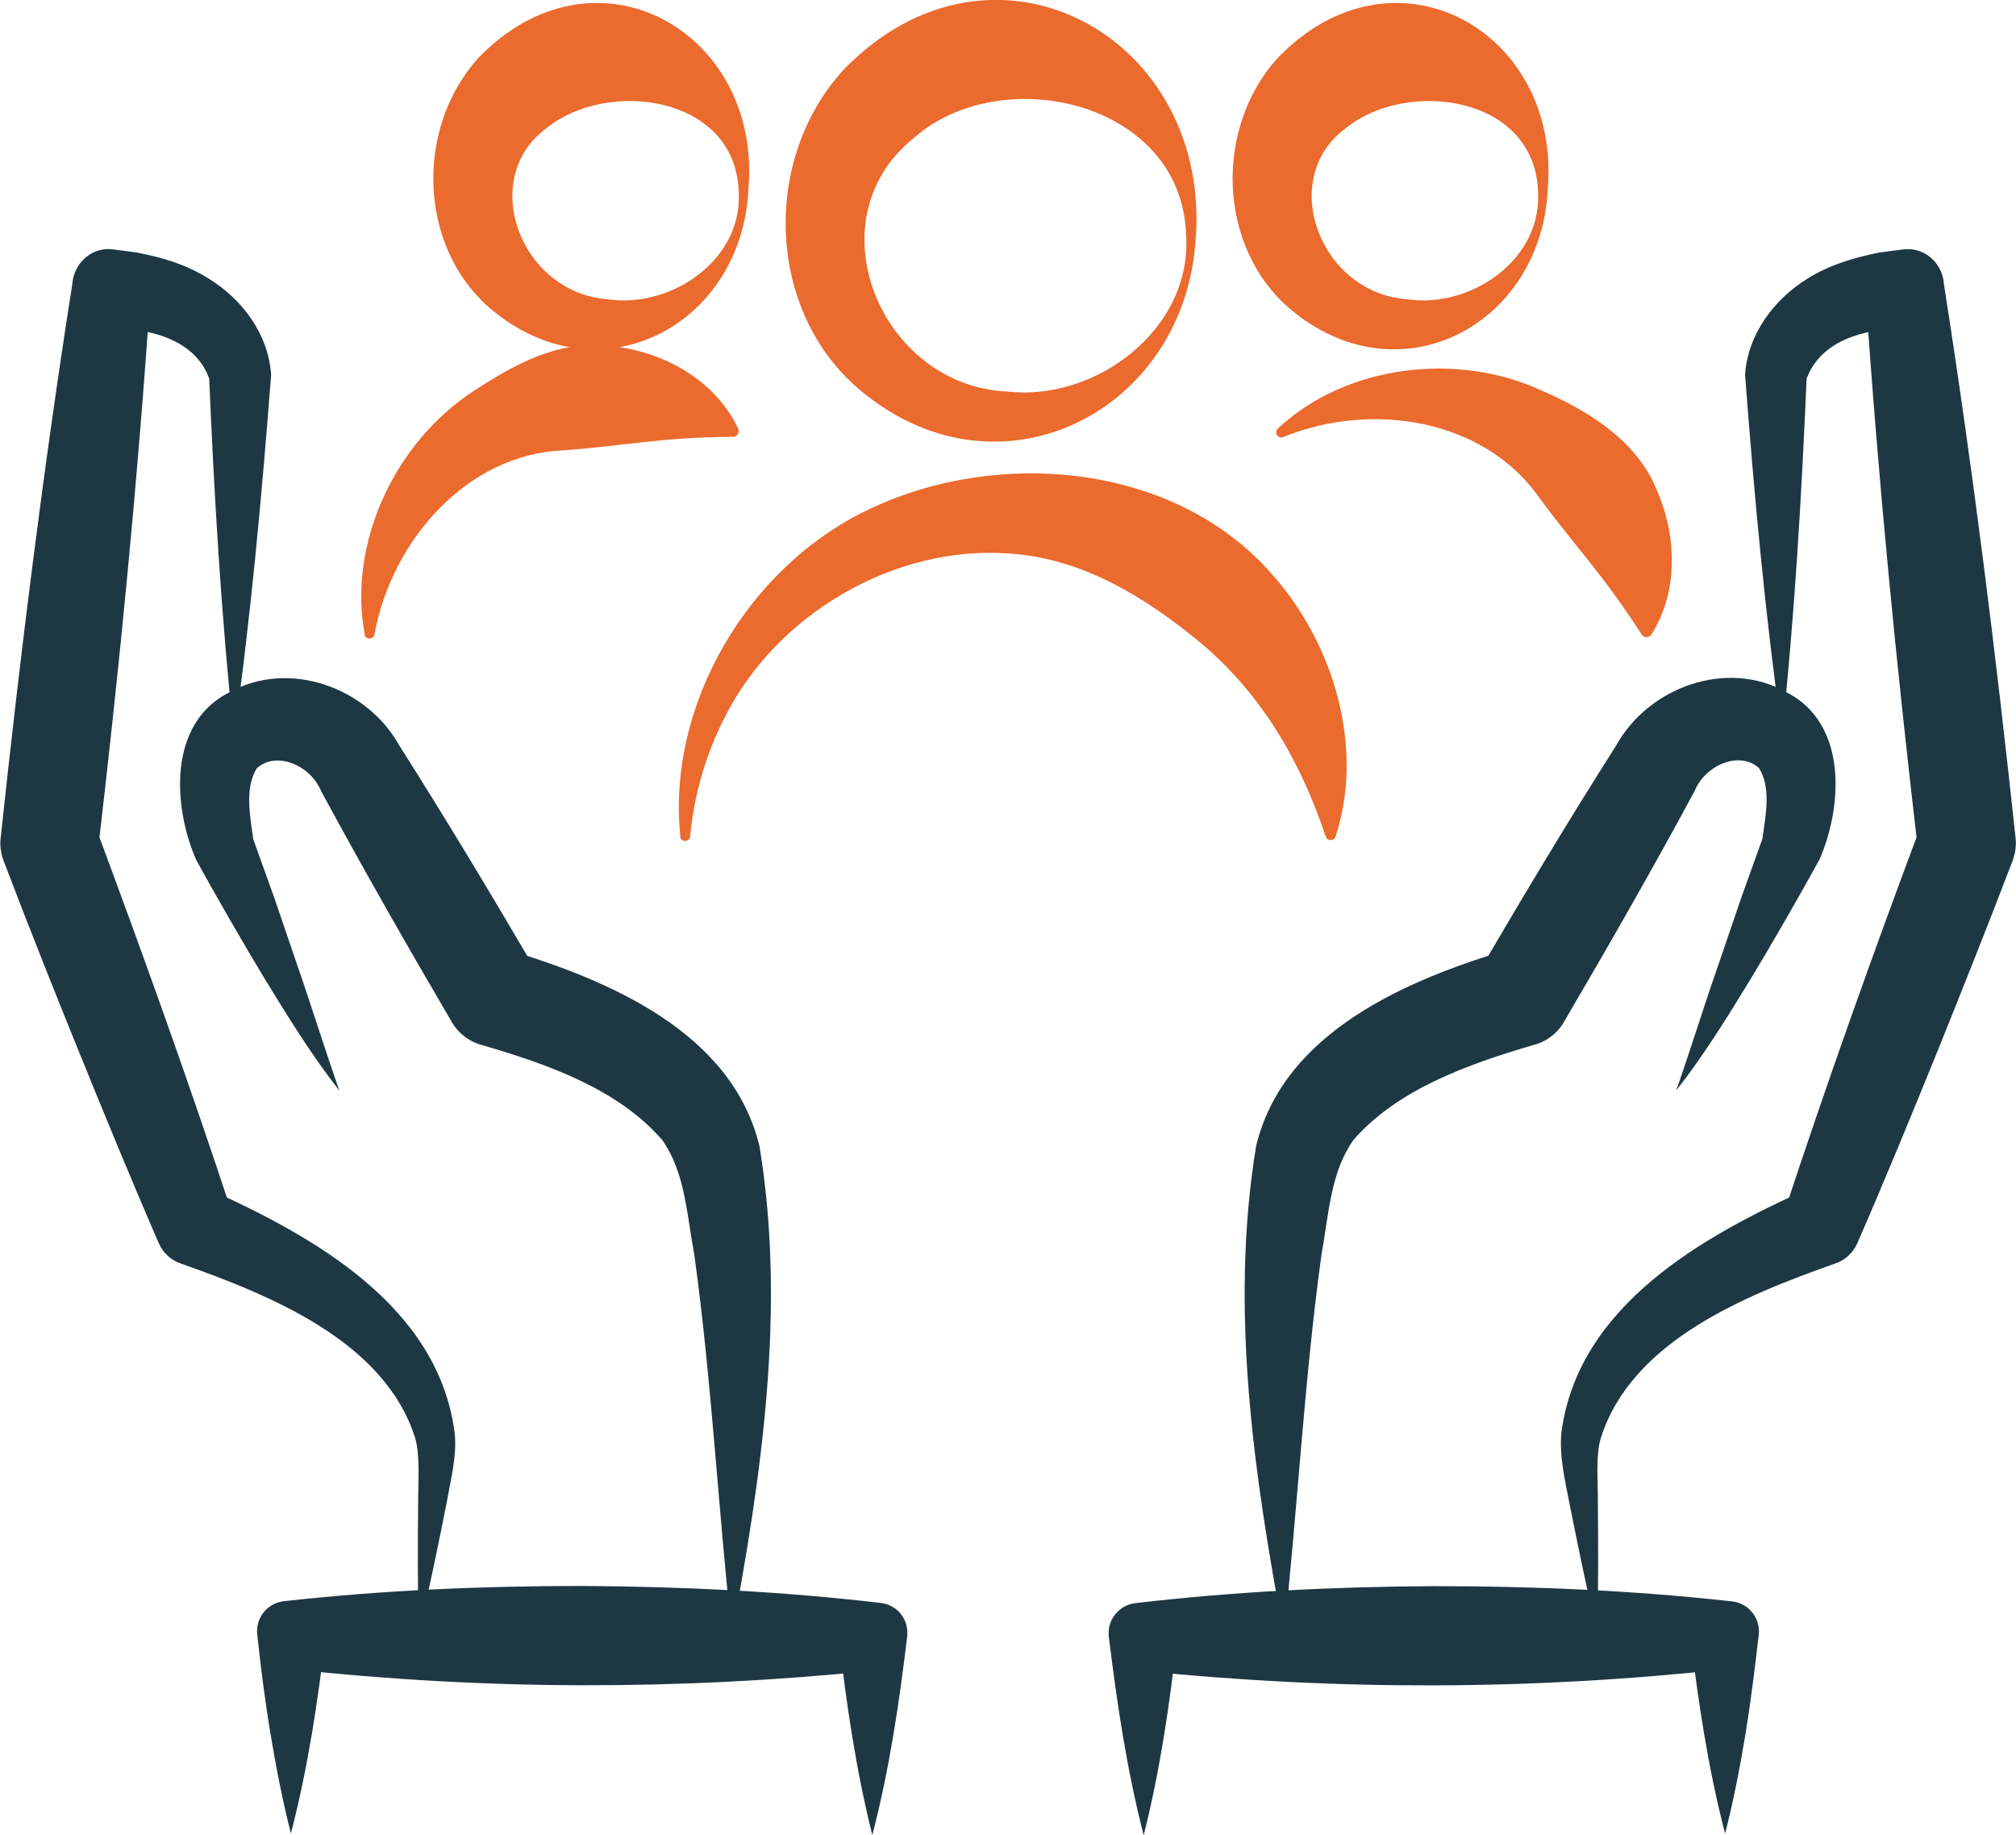
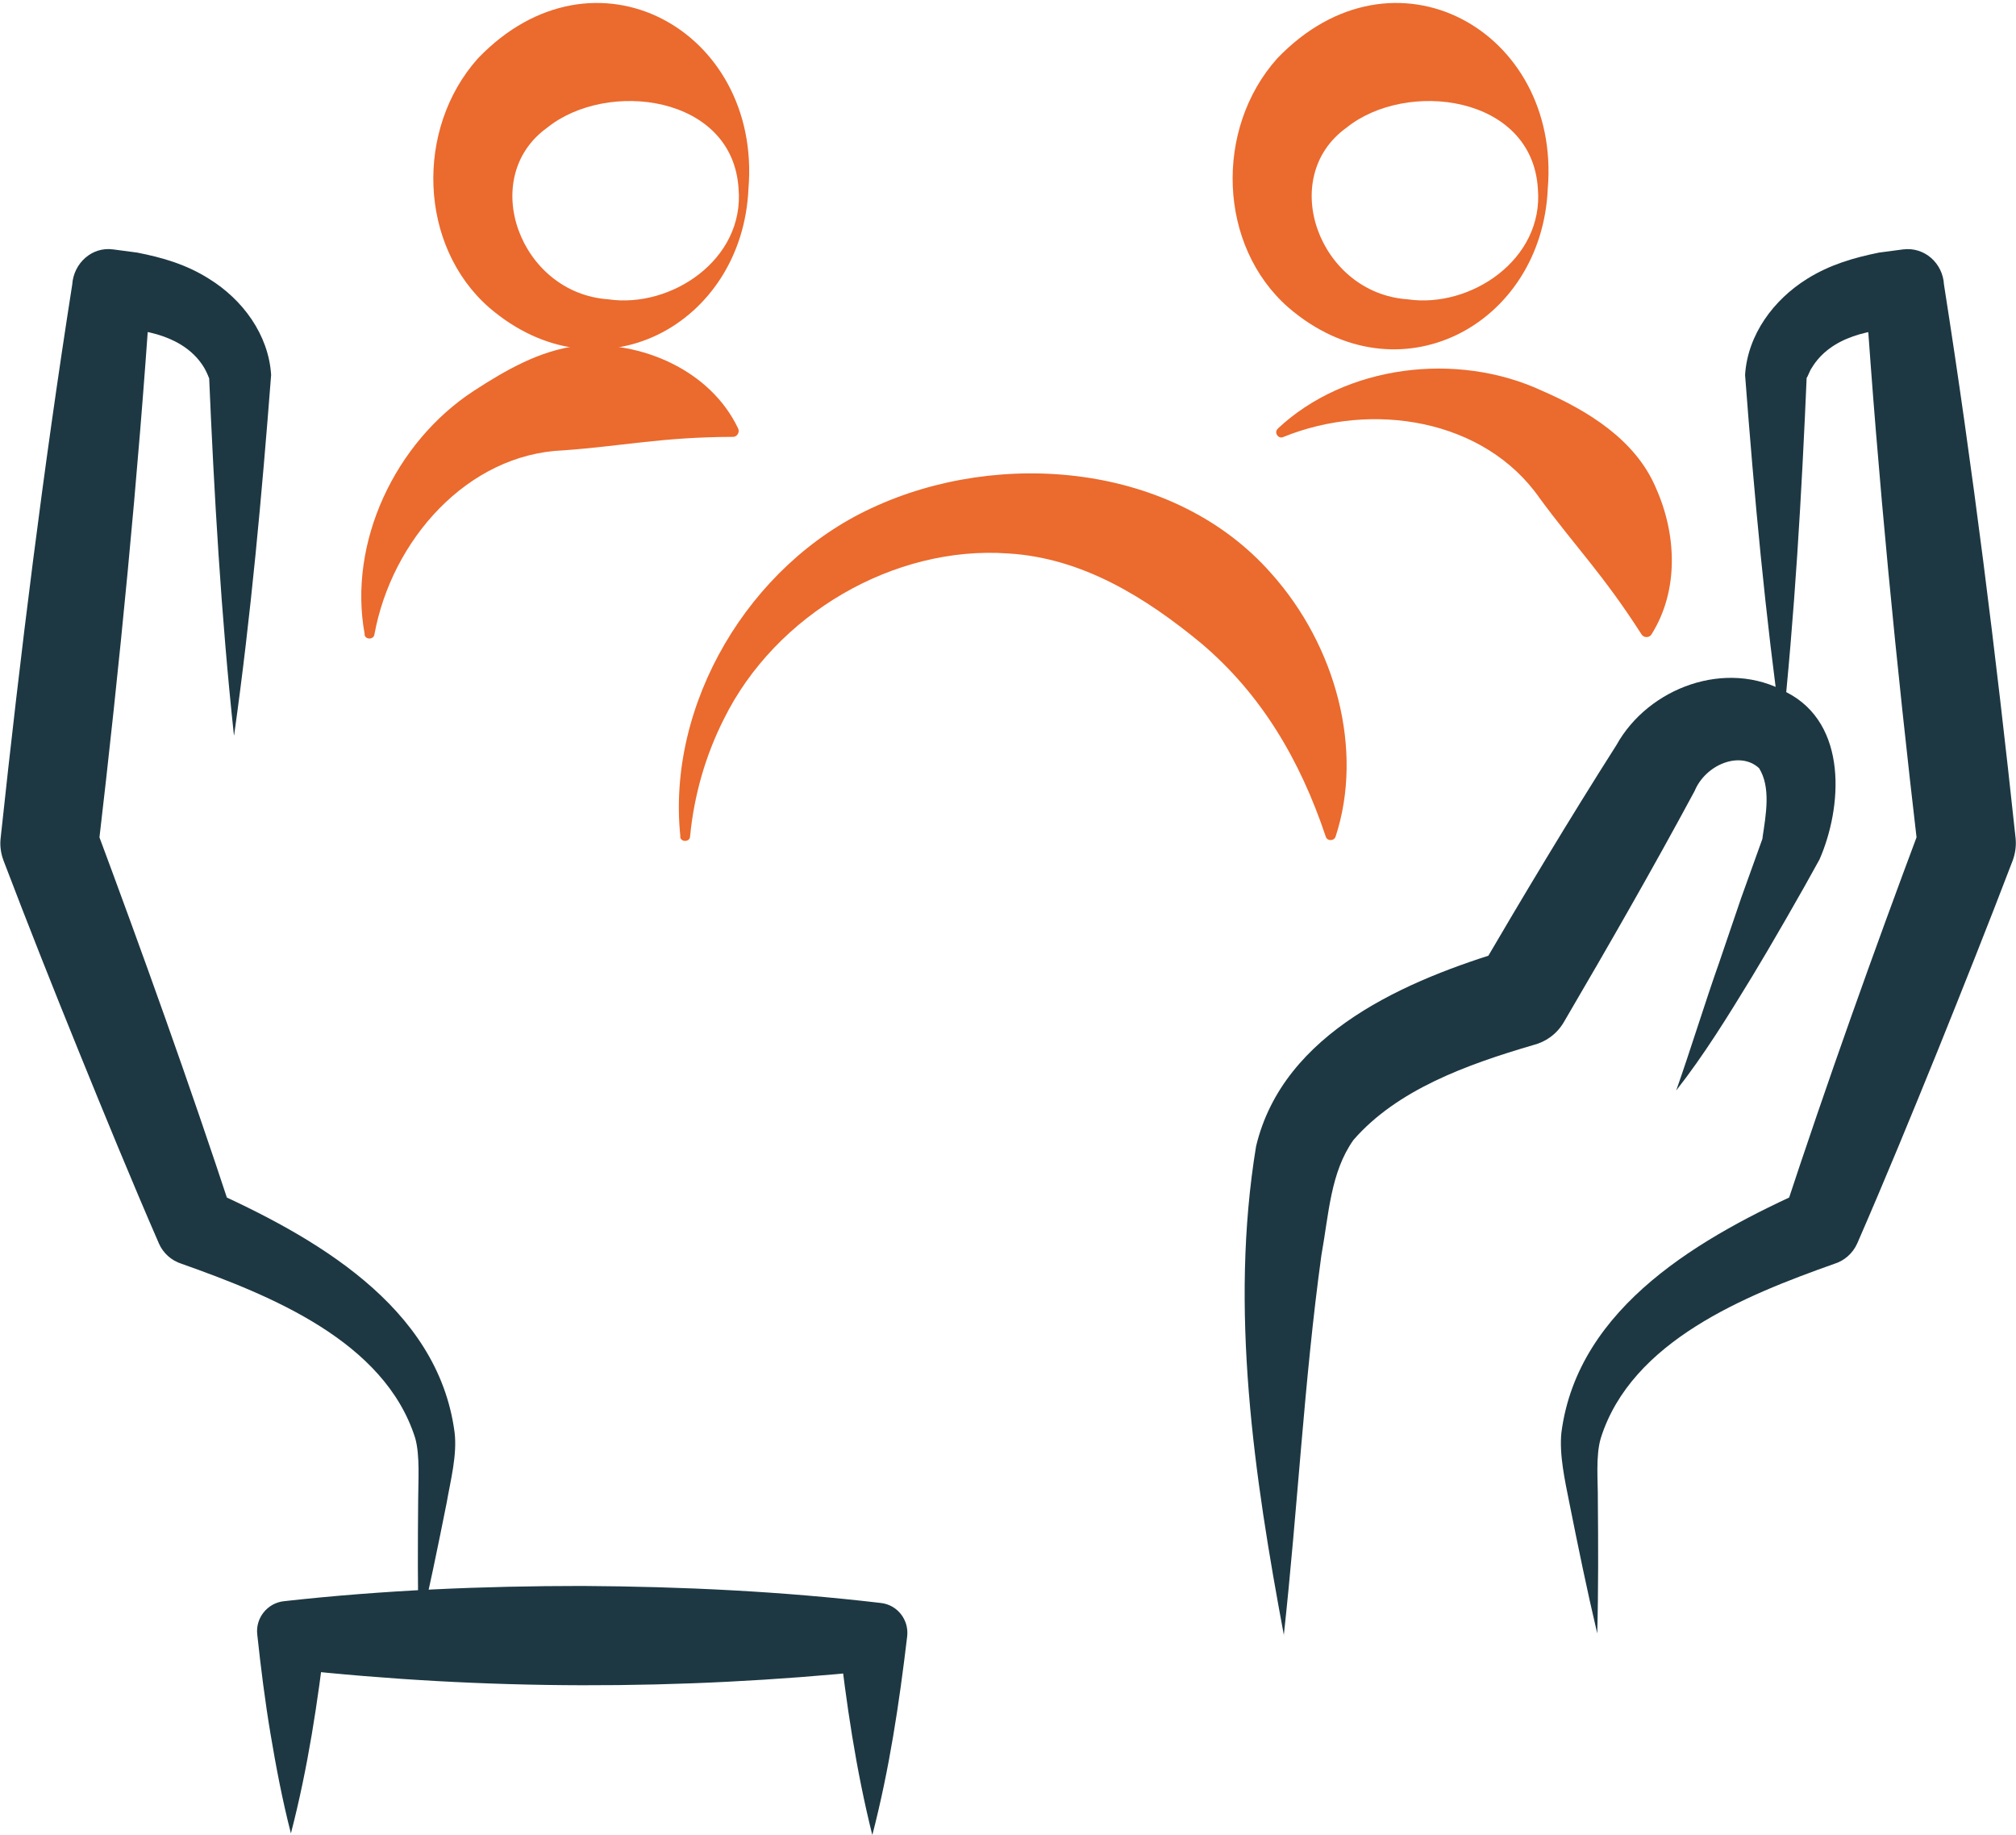
<svg xmlns="http://www.w3.org/2000/svg" viewBox="0 0 101.87 92.71" id="Layer_2">
  <defs>
    <style>
      .cls-1 {
        fill: #1d3843;
      }

      .cls-2 {
        fill: #eb6a2d;
      }
    </style>
  </defs>
  <g data-name="Layer_1" id="Layer_1-2">
    <g>
      <g>
        <path d="M64.88,82.63c-1.51-8.07-2.76-16.5-1.41-24.72,1.38-5.78,7.64-8.42,12.81-9.96,0,0-1.56,1.16-1.56,1.16,2.26-3.86,4.56-7.7,6.96-11.47,1.61-2.9,5.55-4.38,8.59-2.67,3.13,1.59,2.82,5.83,1.67,8.45-.82,1.51-2.53,4.48-3.42,5.94-1.19,1.95-2.4,3.92-3.82,5.73.76-2.16,1.42-4.34,2.18-6.49,0,0,1.1-3.23,1.1-3.23l1.15-3.2-.08.21c.2-1.29.43-2.61-.16-3.57-.97-.9-2.71-.18-3.26,1.15-2.12,3.94-4.35,7.82-6.61,11.68-.36.61-.92,1-1.56,1.16-3.34.98-6.86,2.25-9.07,4.79-1.16,1.64-1.24,3.72-1.62,5.83-.87,6.32-1.2,12.81-1.9,19.2h0Z" class="cls-1" />
        <path d="M90.05,37.14c-.85-6.04-1.41-12.12-1.87-18.2.13-2.05,1.46-3.81,3.13-4.85,1.15-.72,2.36-1.07,3.64-1.33,0,0,1.21-.16,1.21-.16,1.09-.14,2.01.7,2.07,1.77,1.46,9.29,2.62,18.62,3.62,27.98.04.39-.02.78-.15,1.13-1.23,3.22-2.51,6.43-3.8,9.63-1.32,3.25-2.65,6.49-4.05,9.7-.23.52-.67.89-1.17,1.04-4.48,1.59-10.24,3.89-11.79,8.8-.27.9-.14,2.19-.15,3.12.02,2.25.03,4.5-.03,6.75-.52-2.2-.97-4.4-1.41-6.6-.22-1.11-.52-2.44-.4-3.56.84-6.39,7.14-9.92,12.49-12.31,0,0-1.23,1.19-1.23,1.19,2.16-6.56,4.48-13.06,6.9-19.52,0,0-.15,1.16-.15,1.16-1.09-9.33-2.01-18.68-2.64-28.06,0,0,2.07,1.77,2.07,1.77-1.76,0-3.84.4-4.8,2.01-.08.1-.21.47-.25.49,0,0,.01-.21.01-.21-.26,6.09-.61,12.18-1.26,18.25h0Z" class="cls-1" />
      </g>
-       <path d="M57.79,92.71c-.85-3.31-1.35-6.66-1.76-10.03-.1-.83.5-1.59,1.33-1.69,5.02-.59,10.05-.83,15.08-.86,5.02,0,10.06.21,15.08.77.84.09,1.45.85,1.35,1.69-.19,1.67-.4,3.35-.67,5.02-.28,1.67-.6,3.35-1.03,5.02-.86-3.31-1.36-6.66-1.76-10.03,0,0,1.74,1.73,1.74,1.73-9.79,1.06-19.59,1.08-29.38.08,0,0,1.72-1.73,1.72-1.73-.38,3.37-.86,6.72-1.7,10.04h0Z" class="cls-1" />
    </g>
    <g>
      <g>
-         <path d="M36.99,82.63c-.7-6.4-1.03-12.89-1.9-19.2-.39-2.11-.47-4.19-1.62-5.83-2.2-2.55-5.72-3.82-9.07-4.79-.67-.17-1.23-.6-1.56-1.16-2.26-3.86-4.48-7.74-6.61-11.68-.55-1.33-2.29-2.05-3.26-1.15-.59.97-.36,2.28-.17,3.57,0,0-.08-.21-.08-.21l1.15,3.2,1.1,3.23c.75,2.15,1.42,4.33,2.18,6.49-1.42-1.81-2.62-3.77-3.82-5.73-.89-1.46-2.61-4.44-3.42-5.94-1.15-2.62-1.46-6.87,1.67-8.45,3.04-1.7,6.98-.23,8.59,2.67,2.4,3.78,4.7,7.61,6.96,11.47l-1.56-1.16c5.17,1.54,11.43,4.18,12.81,9.96,1.35,8.22.1,16.64-1.41,24.72h0Z" class="cls-1" />
        <path d="M11.82,37.14c-.65-6.07-1-12.16-1.26-18.25,0,0,.01.21.01.21,0,.04-.05-.12-.09-.2-.04-.1-.1-.2-.15-.3-.95-1.61-3.04-2.02-4.8-2.01,0,0,2.07-1.77,2.07-1.77-.63,9.38-1.55,18.73-2.64,28.06,0,0-.15-1.16-.15-1.16,2.41,6.47,4.74,12.96,6.9,19.52,0,0-1.23-1.19-1.23-1.19,5.34,2.39,11.65,5.91,12.49,12.31.14,1.14-.21,2.46-.4,3.56-.44,2.2-.89,4.41-1.41,6.6-.06-2.26-.05-4.5-.03-6.75,0-.93.1-2.24-.15-3.12-1.55-4.9-7.31-7.21-11.79-8.8-.54-.17-.95-.55-1.16-1.03-1.4-3.22-2.73-6.46-4.05-9.71-1.3-3.2-2.57-6.4-3.8-9.63-.14-.37-.19-.75-.15-1.12,1-9.36,2.16-18.69,3.62-27.99.07-1.07.99-1.92,2.07-1.77,0,0,1.21.16,1.21.16,1.28.25,2.49.6,3.64,1.33,1.68,1.04,3,2.8,3.13,4.85-.47,6.08-1.02,12.16-1.87,18.2h0Z" class="cls-1" />
      </g>
      <path d="M44.08,92.71c-.83-3.32-1.32-6.67-1.7-10.04,0,0,1.72,1.73,1.72,1.73-9.79,1-19.59.99-29.38-.08,0,0,1.74-1.73,1.74-1.73-.4,3.38-.9,6.72-1.76,10.03-.43-1.67-.75-3.35-1.03-5.02-.28-1.67-.49-3.35-.67-5.02-.1-.84.51-1.6,1.35-1.69,5.02-.56,10.06-.77,15.08-.77,5.03.03,10.06.27,15.08.86.83.09,1.43.85,1.33,1.69-.4,3.37-.9,6.72-1.76,10.03h0Z" class="cls-1" />
    </g>
    <g>
-       <path d="M60.43,11.79c-.35,9.04-10.12,13.98-17.21,7.71-4.49-4.01-4.69-11.53-.57-16,7.43-7.64,18.34-1.84,17.79,8.29h0ZM59.93,11.79c-.27-6.7-9.38-8.73-13.79-4.79-5.12,4.15-1.62,12.53,4.79,12.78,4.43.51,9.37-3.16,9-8h0Z" class="cls-2" />
      <path d="M34.38,42.26c-.7-6.67,3.45-13.73,9.68-16.6,6.45-3.01,15.27-2.26,20.17,3.3,3.28,3.66,4.69,8.93,3.26,13.3-.08.24-.43.24-.5,0-1.31-3.91-3.28-7.21-6.29-9.76-2.8-2.31-6.01-4.32-9.76-4.54-5.75-.41-11.74,3.06-14.36,8.36-.92,1.82-1.51,3.84-1.71,5.94-.01.29-.49.3-.5,0h0Z" class="cls-2" />
    </g>
    <g>
      <path d="M37.82,9.53c-.3,6.89-7.55,10.78-13.1,6.01-3.56-3.11-3.76-9.02-.57-12.59,5.88-6.13,14.34-1.41,13.67,6.58h0ZM37.32,9.53c-.29-4.73-6.64-5.52-9.67-3.08-3.52,2.53-1.38,8.36,3.08,8.67,3.17.47,6.9-2,6.59-5.59h0Z" class="cls-2" />
      <path d="M18.43,32.05c-.86-4.63,1.53-9.71,5.52-12.31,1.57-1.02,3.34-2.05,5.27-2.27,3.18-.28,6.68,1.23,8.08,4.18.09.19-.06.43-.27.42-3.59.01-5.52.46-8.55.68-4.88.19-8.69,4.55-9.56,9.3-.03.27-.47.28-.5,0h0Z" class="cls-2" />
    </g>
    <g>
      <path d="M78.21,9.53c-.3,6.89-7.55,10.78-13.1,6.01-3.56-3.11-3.76-9.02-.57-12.59,5.88-6.13,14.34-1.41,13.67,6.58h0ZM77.71,9.53c-.29-4.73-6.64-5.52-9.67-3.08-3.52,2.53-1.38,8.36,3.08,8.67,3.17.47,6.9-2,6.59-5.59h0Z" class="cls-2" />
      <path d="M64.56,21.66c3.43-3.22,9.05-3.92,13.36-1.92,2.3,1,4.72,2.47,5.75,4.9,1.06,2.36,1.17,5.2-.22,7.41-.11.18-.39.18-.5,0-1.94-3.03-3.33-4.41-5.14-6.87-2.81-4.04-8.51-4.92-12.97-3.1-.25.11-.48-.24-.27-.42h0Z" class="cls-2" />
    </g>
  </g>
</svg>